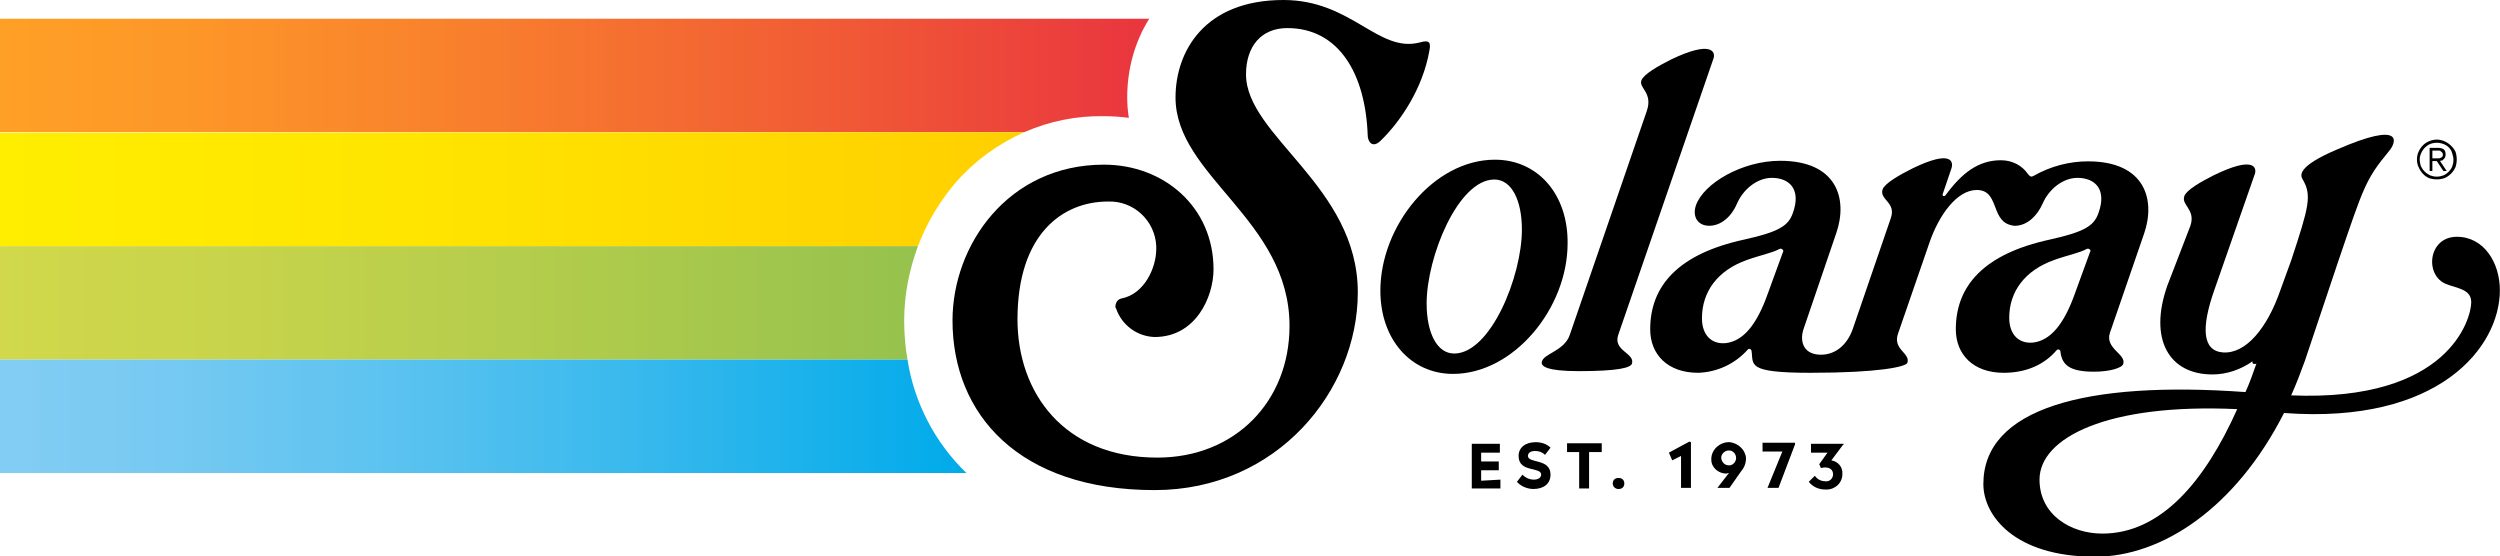
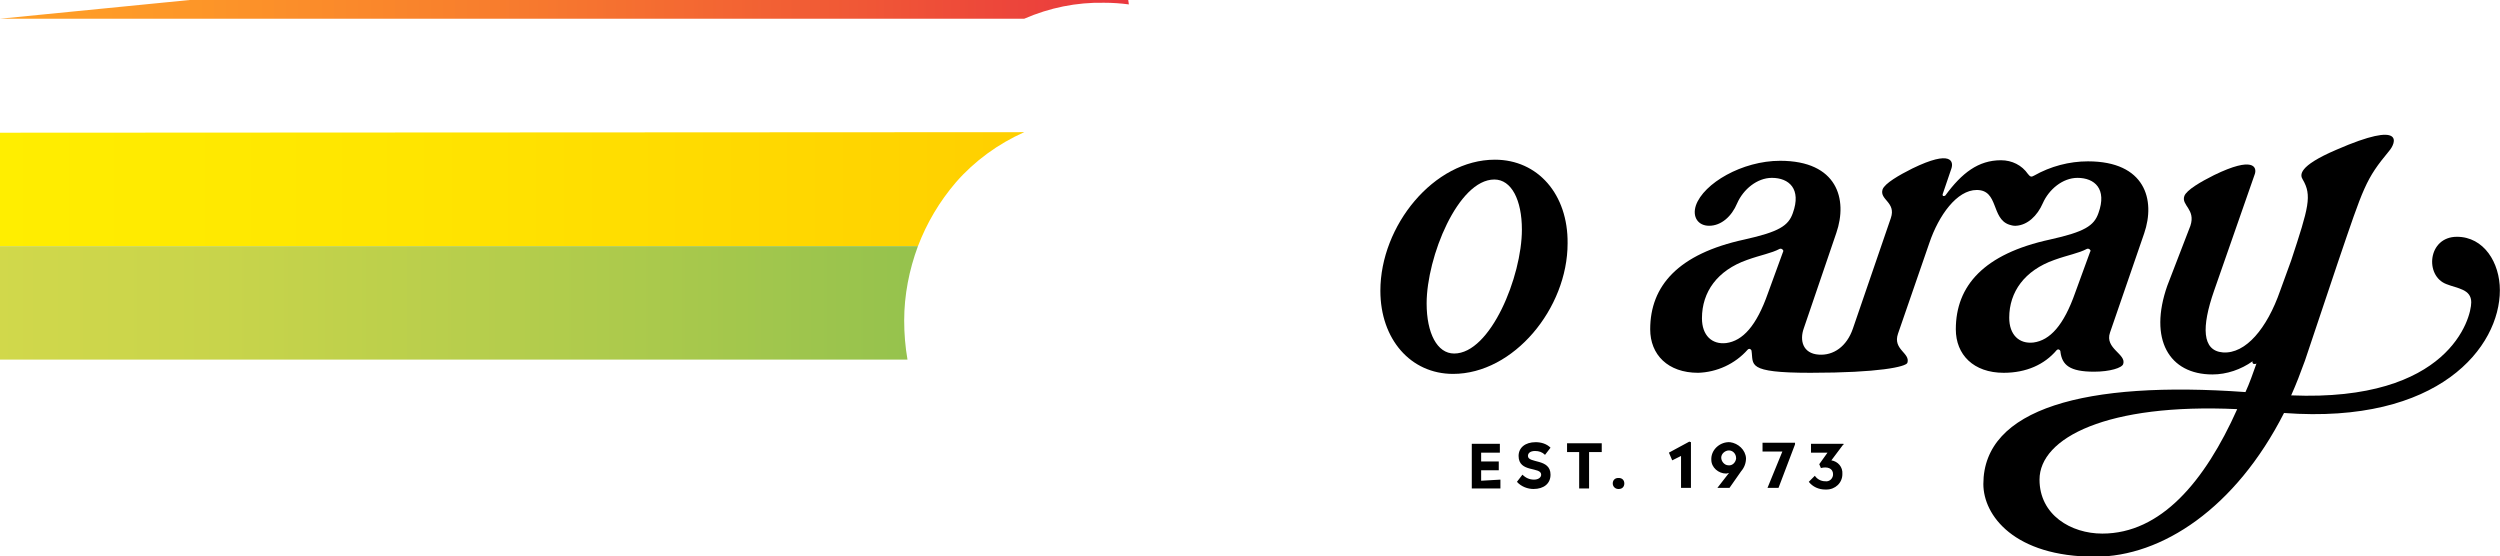
<svg xmlns="http://www.w3.org/2000/svg" class="header__heading-logo" style="enable-background:new 0 0 454 101;" version="1.1" viewBox="0 0 454 101" x="0px" xml:space="preserve" y="0px">
  <style type="text/css">
                        .st1{fill:url(#Path_541_00000172429411568966653980000001344572737965877906_);}
                        .st2{fill:url(#Path_542_00000091716062351235008860000011832471331375234226_);}
                        .st3{fill:url(#Path_543_00000127729718302736470770000008989660881967792314_);}
                        .st4{fill:url(#Path_544_00000129918300412147857120000014647485926638772118_);}
                    </style>
  <g id="Text" transform="translate(172.976 0)">
    <g id="_x26_reg_00000177452641936277766500000017735634798504136592_" transform="translate(265.943 25.352)">
-       <path class="logo-fill" d="M0,3.6c0-0.5,0.1-1,0.3-1.4c0.4-0.9,1.1-1.6,1.9-1.9c0.9-0.4,1.9-0.4,2.8,0                                 C5.9,0.7,6.6,1.4,7,2.2C7.3,3.1,7.3,4.1,7,5C6.6,5.9,5.9,6.6,5,7C4.1,7.3,3.1,7.3,2.2,7C1.3,6.6,0.7,5.9,0.3,5                                 C0.1,4.6,0,4.1,0,3.6z M0.5,3.6c0,0.4,0.1,0.8,0.2,1.2c0.2,0.4,0.4,0.7,0.7,1c0.3,0.3,0.6,0.5,1,0.7c0.8,0.3,1.6,0.3,2.4,0                                 c0.7-0.3,1.3-0.9,1.6-1.6c0.3-0.8,0.3-1.6,0-2.4C6.2,1.7,5.6,1.1,4.8,0.8c-0.8-0.3-1.6-0.3-2.4,0C1.7,1.1,1.1,1.7,0.8,2.4                                 C0.6,2.8,0.5,3.2,0.5,3.6L0.5,3.6z M2.8,5.7H2.3V1.5h1.6c0.4,0,0.7,0.1,1,0.3c0.2,0.2,0.3,0.5,0.3,0.9c0,0.2,0,0.3-0.1,0.5                                 C5.1,3.3,5,3.4,4.9,3.5C4.8,3.6,4.7,3.7,4.6,3.8C4.4,3.8,4.3,3.8,4.2,3.9l1.2,1.8H4.8L3.6,3.9H2.8L2.8,5.7z M2.8,3.4h0.7                                 c0.1,0,0.3,0,0.4,0c0.1,0,0.3,0,0.4-0.1c0.1,0,0.2-0.1,0.3-0.2C4.7,3,4.7,2.8,4.7,2.7c0-0.2-0.1-0.4-0.3-0.5C4.3,2.1,4.2,2,4.1,2                                 C4,2,3.9,2,3.8,2H2.8L2.8,3.4z" id="_x26_reg" />
-     </g>
+       </g>
    <path class="logo-fill" d="M161.7,80.8l-2.1,2.8c1.2,0.2,2.1,1.2,2,2.5c0,1.6-1.3,2.8-2.9,2.8c-0.1,0-0.1,0-0.2,0                             c-1.2,0-2.3-0.5-3-1.4l1.1-1.1c0.4,0.6,1.1,1,1.9,1c0.7,0.1,1.3-0.4,1.4-1.1c0-0.1,0-0.1,0-0.2c0-1.1-1.1-1.4-2.2-1.1l-0.3-0.7                             l1.5-2.1h-3v-1.6h5.9V80.8z M153,80.5v0.2l-3,7.9H148l2.7-6.6h-3.6v-1.6H153z M142.3,83.2c0-0.8-0.6-1.4-1.3-1.4s-1.4,0.6-1.4,1.3                             s0.6,1.4,1.3,1.4c0,0,0,0,0,0c0.7,0.1,1.3-0.5,1.4-1.2C142.3,83.3,142.3,83.3,142.3,83.2 M144.1,83.2c0,0.9-0.3,1.7-0.9,2.4l-2.1,3                             h-2.2l2.1-2.7c-0.2,0-0.3,0.1-0.5,0.1c-1.4,0-2.7-1.1-2.7-2.5c0-0.1,0-0.2,0-0.3c0.1-1.7,1.7-3,3.4-2.9                             C142.7,80.5,144,81.7,144.1,83.2 M134.1,80.3v8.3h-1.8v-5.8l-1.6,0.8l-0.6-1.4l3.7-2L134.1,80.3z M119.9,87.8c0-0.6,0.4-1,1-1                             c0,0,0,0,0.1,0c0.6,0,1,0.4,1,1c0,0.6-0.4,1-1,1c0,0,0,0-0.1,0C120.4,88.8,119.9,88.4,119.9,87.8C119.9,87.8,119.9,87.8,119.9,87.8                              M113.9,82.1h-2.3v-1.6h6.3v1.6h-2.3v6.6h-1.8V82.1z M102.5,87.5l1-1.3c0.6,0.6,1.3,0.9,2.1,0.9c0.8,0,1.3-0.4,1.3-0.9                             c0-1.5-4.1-0.3-4.1-3.4c0-1.5,1.2-2.5,3.1-2.5c1,0,2,0.3,2.7,1l-1,1.3c-0.5-0.5-1.1-0.7-1.8-0.7c-0.9,0-1.3,0.4-1.3,0.9                             c0,1.4,4.1,0.4,4.1,3.4c0,1.6-1.2,2.6-3.1,2.6C104.5,88.8,103.3,88.4,102.5,87.5 M99.5,87.1v1.6h-5.2v-8.1h5.1v1.6h-3.4v1.6h3.2                             v1.6h-3.2v1.9L99.5,87.1z" id="EST-1973" />
    <g id="Solaray">
      <path class="logo-fill" d="M208.8,96.9c-5.7,0-11.4-3.4-11.4-9.8c0-7.6,12.3-13.9,35.9-12.8C227.4,87.5,219.4,96.9,208.8,96.9                                  M273.2,43c-5.3,0-5.9,7.1-1.9,8.6c2,0.8,4.5,0.9,4.5,3.3c0,2.9-4,18.1-32.7,16.9c0.9-2,1.7-4.1,2.5-6.3l6-17.9                                 c4.7-13.8,5-15,9.3-20.2c1.2-1.4,3-5.7-9.6-0.2c-7,3-6.6,4.6-6.1,5.4c1.7,2.9,1.1,5-2.1,14.7l-2,5.5c-2.4,6.9-6.3,11.5-10.4,11.2                                 c-3.8-0.3-3.9-4.6-1.6-11.2l7.4-21.2c0.4-1.2-0.2-3.3-7.4,0.2c-2.4,1.2-5,2.7-5.4,3.8c-0.6,1.7,2.1,2.4,1.1,5.4l-4.2,10.9                                 c-3.4,9.7,0.3,16.1,8.2,16.1c2.6,0,5.2-0.9,7.3-2.4c-0.1,0.2,0,0.5,0.3,0.5c0.1,0,0.3,0,0.4-0.1c-0.6,1.7-1.3,3.7-2,5.2                                 c-29.1-2.1-47.6,3-47.6,16.7c0,5.7,5.6,13.2,20.3,13.2c12.1,0,25.5-8.8,34.3-26.1C270,77.1,281,63,281,52.7                                 C281,47.7,278.1,43,273.2,43" id="y" />
      <path class="logo-fill" d="M200.1,47.2c2.5-0.9,4.4-1.2,5.9-2c0.2-0.1,0.5,0,0.6,0.2c0.1,0.1,0.1,0.2,0,0.3l-2.7,7.4                                 c-2.1,6-4.6,8.7-7.6,9.1c-2.6,0.3-4.4-1.4-4.4-4.5C191.9,53,194.7,49.1,200.1,47.2 M150.8,45.8l-2.7,7.4c-2.1,6-4.6,8.7-7.6,9.1                                 c-2.6,0.3-4.4-1.4-4.4-4.5c0-4.8,2.8-8.7,8.2-10.6c2.5-0.9,4.4-1.2,5.9-2c0.2-0.1,0.5,0,0.6,0.2C150.9,45.5,150.9,45.6,150.8,45.8                                  M200.5,63.6c0.2-0.2,0.4-0.2,0.6,0c0.1,0.1,0.1,0.2,0.1,0.3c0.3,2.4,1.7,3.6,6.1,3.6c2.9,0,5.1-0.7,5.3-1.4                                 c0.6-1.8-3.4-2.8-2.4-5.7l6.2-18c2.1-6.1,0.2-13.1-10.2-13.1c-3.4,0-6.8,0.9-9.8,2.6c-0.5,0.3-0.7,0.2-1.1-0.3l0,0                                 c-1.1-1.6-2.9-2.5-4.9-2.5c-4.1,0-7.1,2.3-10.1,6.4c-0.1,0.1-0.3,0.1-0.4,0.1c-0.1-0.1-0.1-0.2-0.1-0.3l1.6-4.7                                 c0.4-1.2,0.1-3.5-7.1,0c-2.4,1.2-5,2.7-5.4,3.8c-0.6,1.9,2.5,2.3,1.5,5.2l-6.9,20.1c-1.1,3.2-3.5,4.9-6.2,4.7                                 c-2.9-0.2-3.5-2.6-2.7-4.8l5.9-17.3c2.1-6.1,0.2-13.1-10.2-13.1c-6.9,0-13.9,4.1-15.3,8.1c-0.7,2.1,0.4,3.7,2.4,3.7                                 c2.2,0,4.1-1.7,5.1-4.1c1.1-2.5,3.6-4.6,6.3-4.6c3.1,0,5.4,2,3.8,6.4c-0.8,2.3-2.5,3.4-8.8,4.8c-12,2.6-17.1,8.4-17.1,16.3                                 c0,4.6,3.2,7.9,8.7,7.9c3.4-0.1,6.7-1.6,9-4.2c0.2-0.2,0.4-0.2,0.6,0c0.1,0.1,0.1,0.2,0.1,0.2c0.4,2.5-1.1,4,10.7,4                                 c12.5,0,17.3-1.1,17.6-1.8c0.6-1.8-2.7-2.4-1.7-5.3l5.7-16.5c1.7-5,5-9.6,8.6-9.6c4,0,2.6,5.2,5.9,6.3c0,0,0,0,0,0h0                                 c0.3,0.1,0.7,0.2,1,0.2h0.1h0.1v0c2.1-0.1,3.9-1.8,4.9-4.1c1.1-2.5,3.6-4.6,6.3-4.6c3.1,0,5.4,2,3.8,6.4c-0.8,2.3-2.5,3.4-8.8,4.8                                 c-12,2.6-17.1,8.4-17.1,16.3c0,4.6,3.2,7.9,8.7,7.9C195,67.7,198.3,66.2,200.5,63.6" id="ara" />
-       <path class="logo-fill" d="M120.9,60.8l17.3-50.2c0.4-1.2-0.4-3.3-7.7,0.2c-2.4,1.2-5,2.7-5.4,3.8c-0.5,1.4,2.1,2.2,1,5.5                                 l-14,40.7c-1,3-4.9,3.4-5.1,5c-0.1,0.7,0.9,1.6,6.7,1.6c7.1,0,9.5-0.6,9.7-1.4C123.9,64.1,119.9,63.7,120.9,60.8" id="l" />
      <path class="logo-fill" d="M91.1,64.2c-3.1,0-5-3.7-5-9.1c0-8.4,5.7-22.5,12.3-22.5c3.1,0,5,3.7,5,9.1                                 C103.4,50.2,97.7,64.2,91.1,64.2 M98.5,29c-11.1,0-20.8,12-20.8,23.8c0,8.8,5.5,15.1,13.2,15.1c11,0,20.8-11.9,20.8-23.7                                 C111.8,35.3,106.3,29,98.5,29" id="o" />
-       <path class="logo-fill" d="M86.6,9.2c0.3-1.5,0-2-1.7-1.5                                 C77.3,9.7,72.5,0,60.1,0C45.7,0,40.5,9.4,40.5,17.7c0,14.3,20.7,22.2,20.7,41.5c0,13.7-9.9,23.9-24,23.9                                 c-17,0-25.4-11.8-25.4-25.1c0-15.6,8.3-21.4,16.4-21.4c4.7-0.2,8.6,3.5,8.8,8.1c0,0.2,0,0.3,0,0.5c0,3.5-2.2,8.2-6.3,9                                 c-0.7,0.1-1.2,0.9-1.1,1.6c0,0.1,0,0.1,0.1,0.2c1,3,3.8,5.1,7,5.2c7.5,0,10.7-7.3,10.7-12.3c0-11.3-9-19-19.9-19                                 C10.1,29.9,0,44.5,0,58.2C0,75.2,12,89,36.7,89c22.3,0,36.9-18.1,36.9-35.9c0-19.3-20.3-28.4-20.3-39.6c0-5,2.7-8.4,7.5-8.4                                 c9.3,0,14.2,8.2,14.6,19.5c0,1,0.8,2.5,2.4,0.9C81.3,22.1,85.4,16.1,86.6,9.2" id="S_00000080199754929953865500000017895242251501679520_" />
    </g>
  </g>
  <g id="Rainbow">
    <linearGradient gradientTransform="matrix(208.59 0 0 -20.612 94453.453 8658.273)" gradientUnits="userSpaceOnUse" id="Path_541_00000027588133626928106360000012712149320465657994_" x1="-452.819" x2="-451.819" y1="419.393" y2="419.393">
      <stop offset="0" style="stop-color:#FFA026" />
      <stop offset="0.161" style="stop-color:#FD9728" />
      <stop offset="0.423" style="stop-color:#F87E2D" />
      <stop offset="0.752" style="stop-color:#F05736" />
      <stop offset="1" style="stop-color:#E9353F" />
    </linearGradient>
-     <path d="M0,3.4v20.6h186                             c4.6-2,9.5-3,14.5-2.9c1.5,0,3,0.1,4.5,0.3c-0.2-1.2-0.3-2.5-0.3-3.7c0-5,1.3-10,4-14.3L0,3.4z" id="Path_541" style="fill:url(#Path_541_00000027588133626928106360000012712149320465657994_);" />
+     <path d="M0,3.4h186                             c4.6-2,9.5-3,14.5-2.9c1.5,0,3,0.1,4.5,0.3c-0.2-1.2-0.3-2.5-0.3-3.7c0-5,1.3-10,4-14.3L0,3.4z" id="Path_541" style="fill:url(#Path_541_00000027588133626928106360000012712149320465657994_);" />
    <linearGradient gradientTransform="matrix(185.982 0 0 -20.612 84166.797 8678.886)" gradientUnits="userSpaceOnUse" id="Path_542_00000181052608228588930440000017165735715156214200_" x1="-452.553" x2="-451.553" y1="419.393" y2="419.393">
      <stop offset="0" style="stop-color:#FFEE00" />
      <stop offset="0.4" style="stop-color:#FFE500" />
      <stop offset="1" style="stop-color:#FFCF00" />
    </linearGradient>
    <path d="M0,24.1v20.6h166.7                             c1.6-4.2,3.9-8.1,6.9-11.6c3.4-3.9,7.7-7,12.4-9.1L0,24.1z" id="Path_542" style="fill:url(#Path_542_00000181052608228588930440000017165735715156214200_);" />
    <linearGradient gradientTransform="matrix(166.676 0 0 -20.616 75382.57 8701.241)" gradientUnits="userSpaceOnUse" id="Path_543_00000131353394595663064200000011823684166986643076_" x1="-452.27" x2="-451.27" y1="419.396" y2="419.396">
      <stop offset="0" style="stop-color:#D1D84B" />
      <stop offset="0.246" style="stop-color:#C8D44B" />
      <stop offset="0.646" style="stop-color:#AFCB4C" />
      <stop offset="1" style="stop-color:#95C24D" />
    </linearGradient>
    <path d="M0,44.7v20.6h164.8                             c-0.4-2.3-0.6-4.7-0.6-7.1c0-4.6,0.9-9.2,2.5-13.5H0z" id="Path_543" style="fill:url(#Path_543_00000131353394595663064200000011823684166986643076_);" />
    <linearGradient gradientTransform="matrix(175.5 0 0 -20.609 79397.508 8718.807)" gradientUnits="userSpaceOnUse" id="Path_544_00000041258810584096114880000013783083103163485339_" x1="-452.407" x2="-451.407" y1="419.39" y2="419.39">
      <stop offset="0" style="stop-color:#82CDF3" />
      <stop offset="0.139" style="stop-color:#79CAF2" />
      <stop offset="0.367" style="stop-color:#60C4F0" />
      <stop offset="0.653" style="stop-color:#39B9ED" />
      <stop offset="0.986" style="stop-color:#02ABEA" />
      <stop offset="1" style="stop-color:#00ABEA" />
    </linearGradient>
-     <path d="M0,65.3v20.6h175.5                             c-5.7-5.5-9.5-12.8-10.7-20.6H0z" id="Path_544" style="fill:url(#Path_544_00000041258810584096114880000013783083103163485339_);" />
  </g>
</svg>